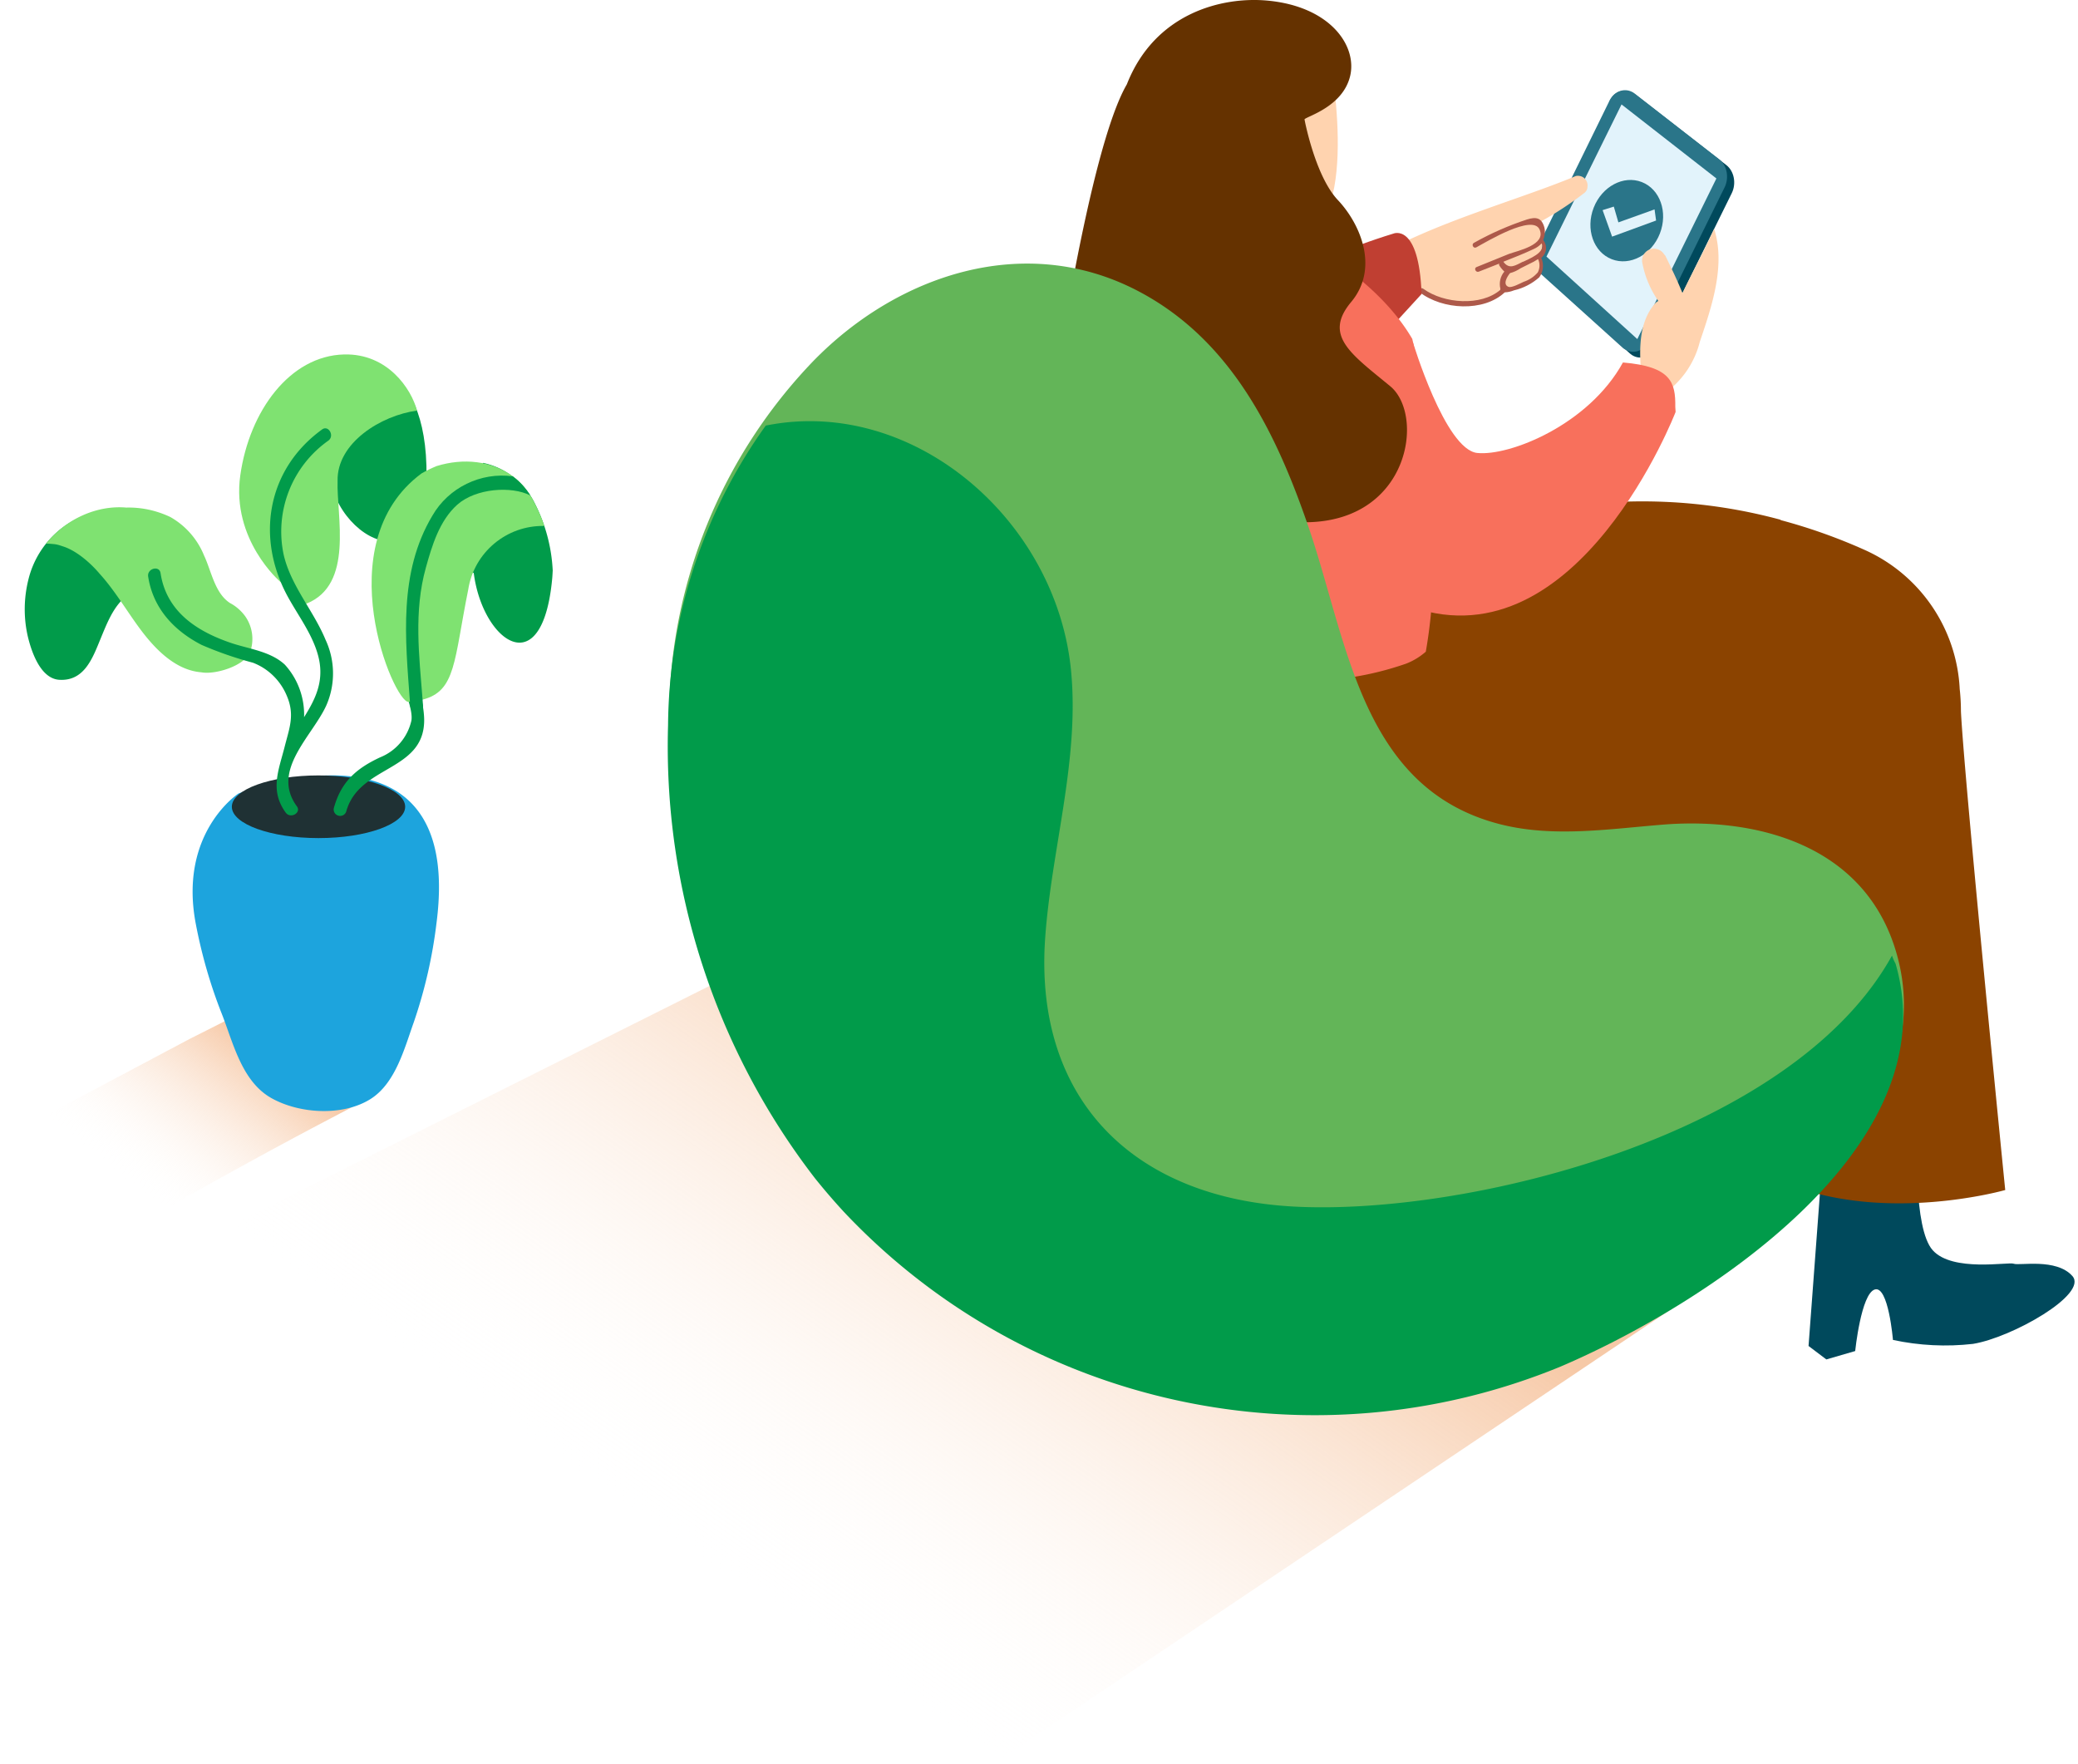
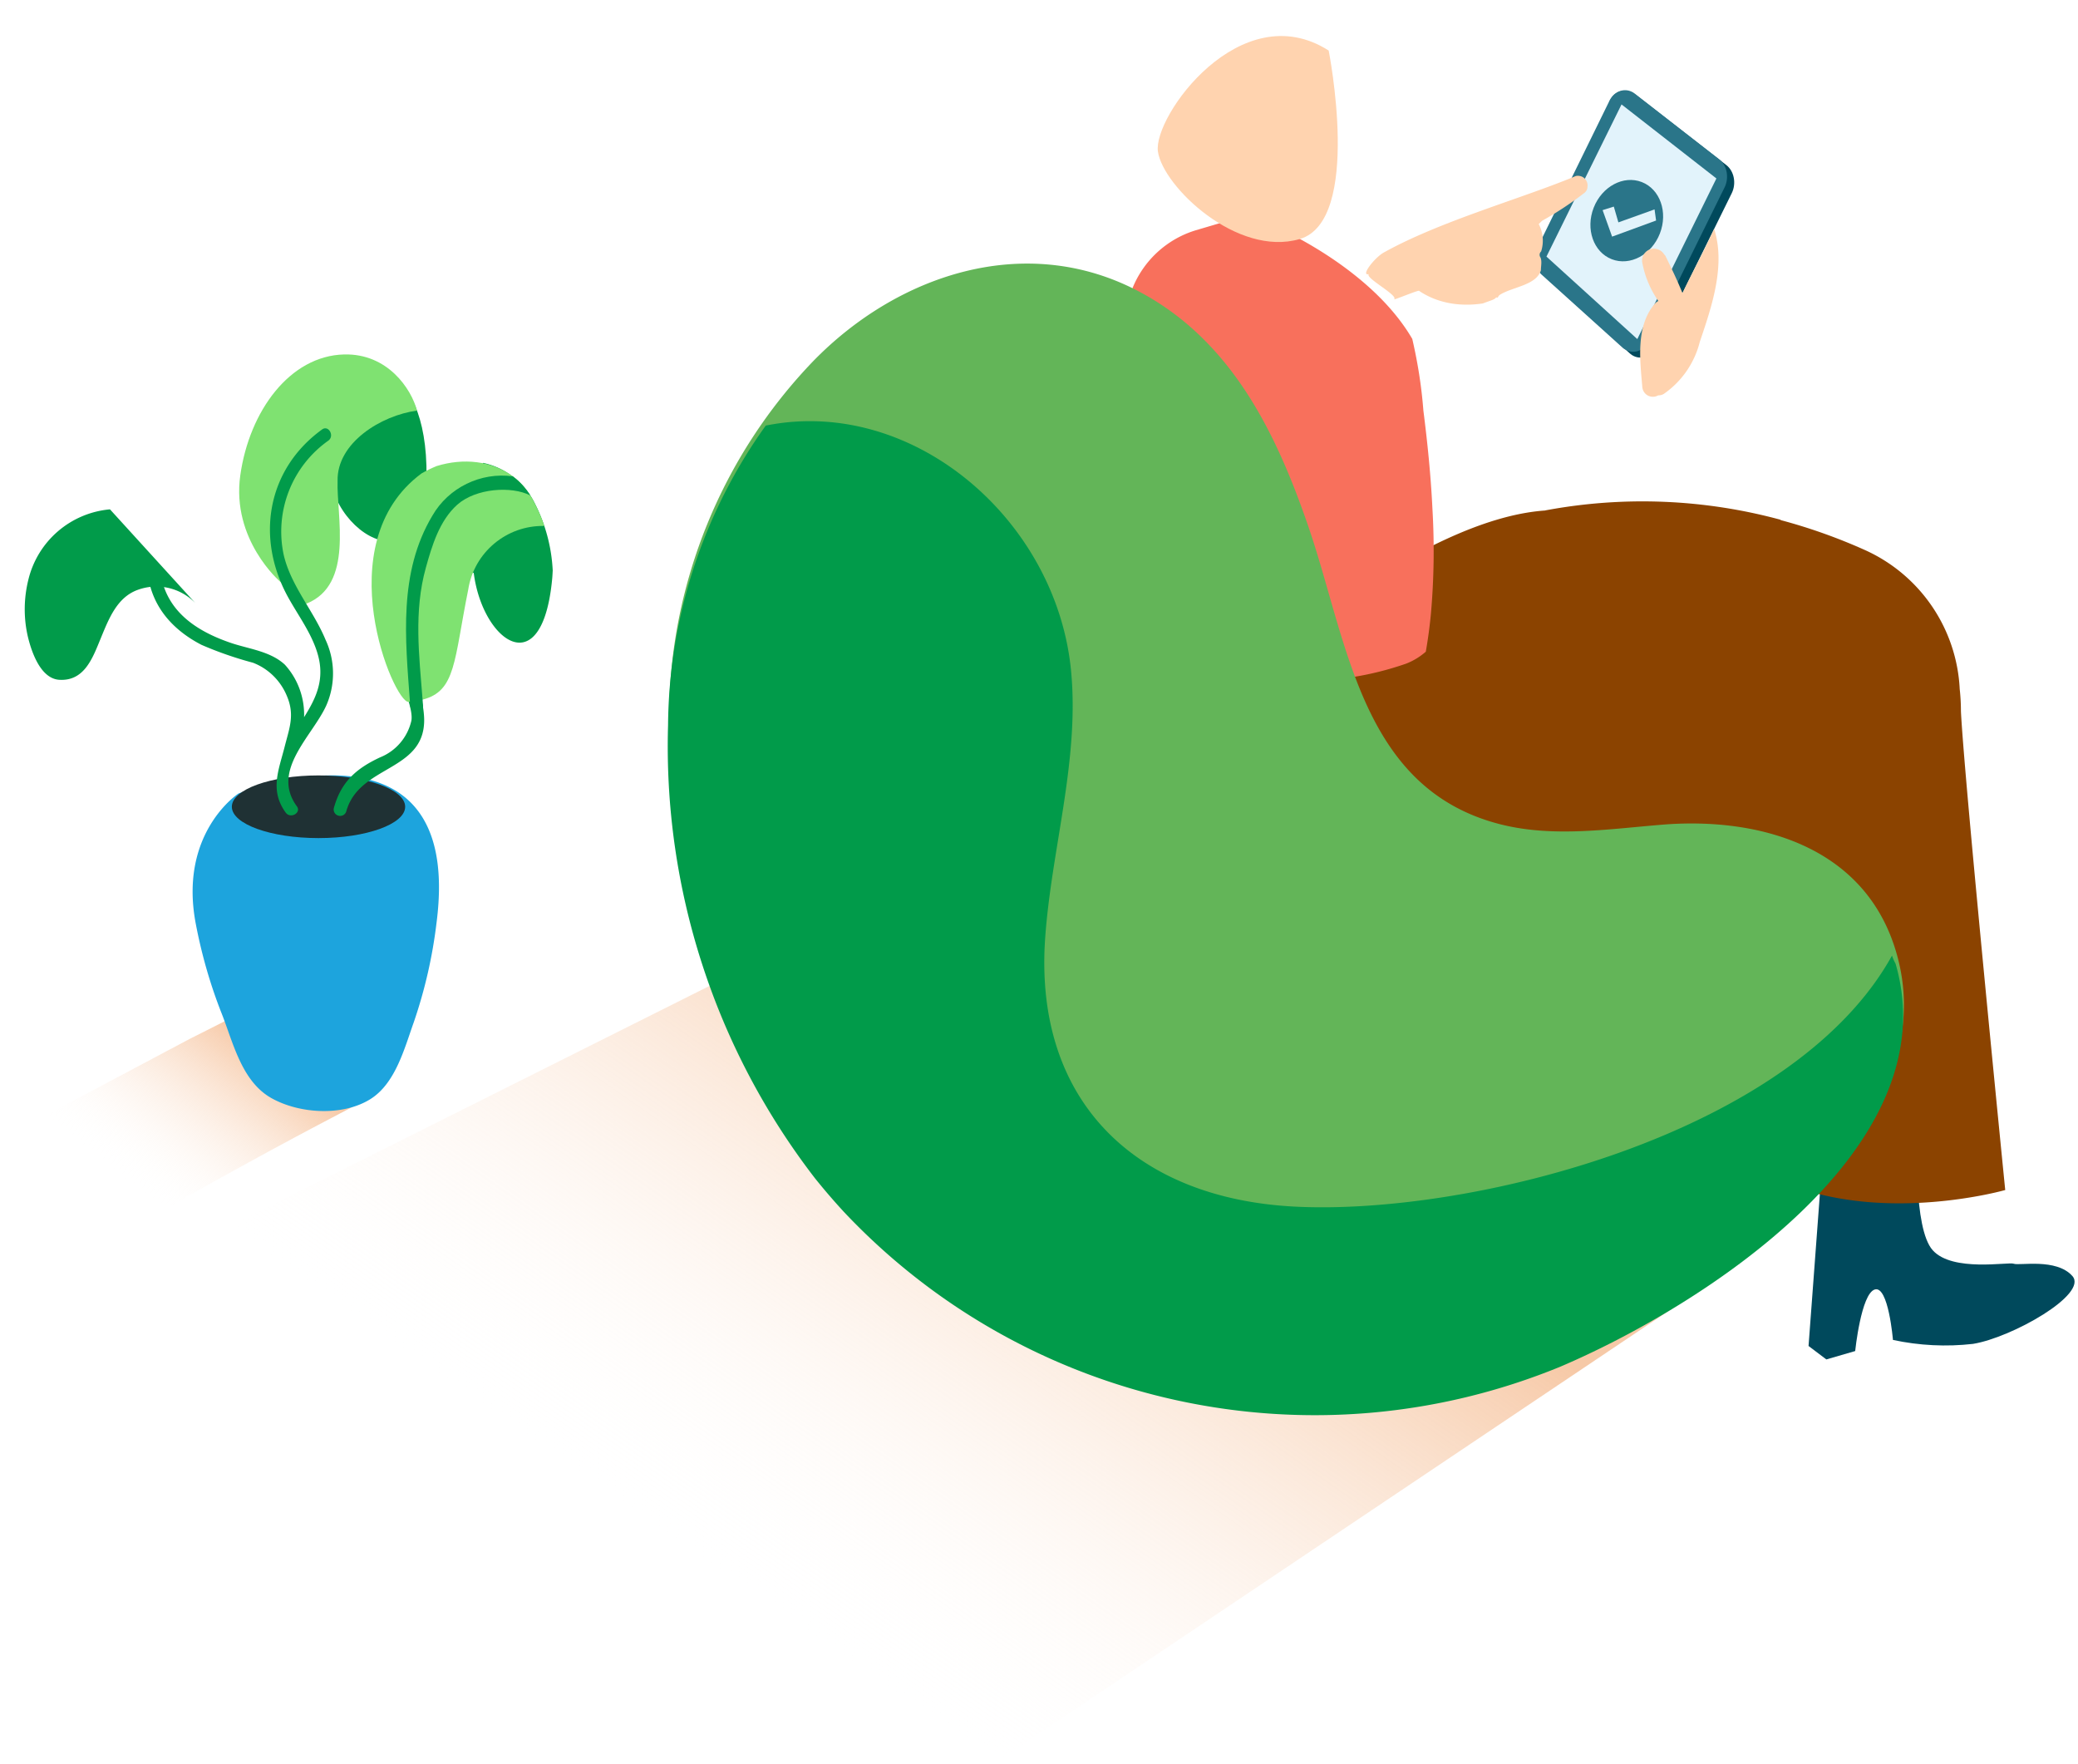
<svg xmlns="http://www.w3.org/2000/svg" width="258" height="219" fill="none">
  <path opacity=".63" d="M45.5 136.5l-4.46-10.207L33.415 124l-9.915 5L0 141.483l16 11.09C34 142.5 36 141.5 45.5 136.5z" fill="url(#paint0_linear)" />
  <path d="M13.655 63.233a11.46 11.46 0 00-10.12 8.68c-.59 2.34-.62 4.8-.07 7.15.46 1.9 1.58 5.19 3.9 5.33 3.13.19 4.15-2.74 5.14-5.14.99-2.4 2-5.05 4.53-6 2.52-.95 5.36-.31 7.23 1.63l-10.61-11.65z" fill="#019B4A" />
-   <path d="M31.015 81.053c-.83 1.67-4.29 2.7-5.95 2.42-.02 0-.04 0-.05-.01-3.02-.23-5.49-2.55-7.5-5.22-1.7-2.26-3.2-4.87-5.13-7-1.34-1.58-3.04-2.92-4.53-3.4-.92-.3-.77-.27-2.13-.37 2.54-3.11 6.35-4.77 9.95-4.46 1.89-.05 3.76.36 5.47 1.17a9.633 9.633 0 014.19 4.78c.91 1.92 1.32 4.66 3.22 5.9.74.39 1.38.95 1.88 1.63.94 1.33 1.16 3.04.58 4.56z" fill="#7FE271" />
  <path d="M43.335 44.463s9.81-.77 9.62 14.74c-.19 15.51-14.84 5.31-11.62-4" fill="#019B4A" />
  <path d="M41.915 59.703c-.11-4.72 5.39-8.13 9.86-8.73-.71-2.71-3.65-7.11-9.06-6.97-6.71.17-11.75 7-12.88 15-1.13 8 4.93 13.19 4.93 13.19l3.24 2.76c5.98-2.33 3.76-10.92 3.91-15.25z" fill="#7FE271" />
  <path d="M68.625 70.833c-.14-2.94-.92-5.82-2.27-8.43a9.289 9.289 0 00-6.38-4.94l-5.52 10.63s8.23-14.39 4.87-3.31c-3.36 11.08 7.72 23.51 9.24 7 .03-.34.04-.64.06-.95z" fill="#019B4A" />
  <path d="M29.605 98.513s-7.38 4.8-5.33 16c.73 3.89 1.82 7.71 3.28 11.39 1.43 3.65 2.48 8.37 6.16 10.43 3.43 1.92 8.74 2.27 12.2.16 3.17-1.93 4.29-6.32 5.46-9.59a59.83 59.83 0 002.83-12.39c3.48-27.11-24.6-16-24.6-16z" fill="#1DA4DD" />
  <path d="M39.545 104.044c5.943 0 10.76-1.742 10.76-3.89 0-2.149-4.817-3.89-10.76-3.89-5.942 0-10.76 1.741-10.76 3.89 0 2.148 4.818 3.89 10.76 3.89z" fill="#1F3134" />
  <path d="M40.415 79.413c-1.5-3.63-4.31-6.68-5.2-10.57a13.826 13.826 0 015.55-14.14c.82-.6 0-2-.8-1.37-6.88 5-8.21 13.53-4.2 20.8 1.24 2.25 2.87 4.41 3.63 6.9 1 3.24-.12 5.58-1.64 8 .08-2.4-.77-4.74-2.39-6.52-1.79-1.66-4.43-1.94-6.64-2.68-4.29-1.45-8.06-3.9-8.79-8.68-.15-1-1.69-.58-1.54.42.6 3.91 3.17 6.7 6.62 8.48 2.07.9 4.21 1.64 6.39 2.22 1.91.73 3.43 2.23 4.21 4.12 1 2.34.33 3.95-.25 6.22-.74 2.95-1.92 5.48.11 8.27.6.82 2 0 1.37-.8-3.23-4.45 1.93-8.68 3.67-12.51a9.886 9.886 0 00-.1-8.16zM59.855 71.243c-5.79-1.02-9.33 3.7-9 9.12.19 3.11 1.81 6.01 1.81 9.11-.06 6.35-8.11 5.52-9.68 11.281-.13.38-.52.6-.91.52a.796.796 0 01-.63-.94c.89-3.24 2.74-4.91 5.74-6.31a6.446 6.446 0 003.89-4.55c.2-1.14-.59-3.08-.9-4.23a25.29 25.29 0 01-.91-4.88c-.43-6.59 4.2-11.86 11-10.66 1.01.13.58 1.67-.41 1.54z" fill="#019B4A" />
  <path d="M67.575 65.294c-4.68-.09-8.72 3.28-9.44 7.9-1.79 8.85-1.51 12.6-5.67 13.66-.46.12-.98.21-1.57.26-.06.01-.11.02-.17.02-1.82.15-10.21-19.61 1.61-28.36.61-.35 1.24-.66 1.89-.92 3.31-1.02 6.84-.66 9.44 1.28.84.62 1.58 1.41 2.17 2.37.19.28.36.58.51.9.49.92.91 1.9 1.23 2.89z" fill="#7FE271" />
  <path d="M65.835 61.503c-2.33-1.19-6.74-.9-9.06 1.15-2.22 1.99-3.14 5.08-3.91 7.85-1.5 5.41-.83 10.85-.4 16.35l.06.77c.08 1-1.52 1-1.59 0-.01-.17-.02-.34-.04-.51-.57-7.82-1.44-16.03 2.79-23.1 2-3.48 6.01-5.43 9.98-4.88.84.62 1.58 1.41 2.17 2.37z" fill="#019B4A" />
  <path opacity=".63" d="M214.065 158.115L124.73 218.07 14 159.5l105.325-52.745" fill="url(#paint1_linear)" />
  <path d="M196.605 146.084l-2.21-1.67 1.96-26.26 11.57.41s-.58 11.23 1.89 13.97c2.47 2.74 9.41 1.41 10.06 1.67.65.27 5.29-.73 7.28 1.53 1.99 2.26-7.52 7.64-12.34 8.42-3.3.42-6.65.31-9.92-.34 0 0-.56-6.79-2.26-6.26-1.7.53-2.43 7.64-2.43 7.64l-3.6.89z" fill="#9A4100" />
  <path d="M226.755 168.765l-2.21-1.67 1.96-26.26 11.57.41s-.58 11.23 1.89 13.97c2.47 2.74 9.41 1.41 10.06 1.67.65.27 5.29-.73 7.28 1.53 1.99 2.26-7.52 7.64-12.34 8.42-3.32.38-6.68.21-9.94-.49 0 0-.56-6.79-2.26-6.26-1.7.53-2.43 7.64-2.43 7.64l-3.58 1.04z" fill="#00495C" />
  <path d="M216.275 113.595c-1.21 10.31-2.33 17.75-3.08 17.91-17.02 3.69-23.3-4.85-23.3-4.85s.15-5.4.4-13.61l6.07 5.08s9.64-6.54 18.35-13.95c.51 3.06 1.03 6.24 1.56 9.42z" fill="#653200" />
  <path d="M248.965 147.735s-14.77 4.22-27.25-.83c0 0-2.7-16.66-5.44-33.31-.53-3.18-1.05-6.36-1.56-9.42-8.71 7.41-18.35 13.95-18.35 13.95l-6.07-5.08-35.3-29.5s21.11-19.1 36.86-20.17v-.01a65.55 65.55 0 0129.22 1.16v.04c3.64.97 7.2 2.24 10.65 3.8a20.003 20.003 0 0111.59 17.19c.1.9.15 1.82.15 2.74.41 8.51 5.5 59.44 5.5 59.44z" fill="#8B4300" />
  <path d="M202.405 43.915l-10.09-9.1c-.83-.76-1.08-2.11-.6-3.22l8.18-19.09c.56-1.29 1.88-1.53 2.97-.89.09.05.17.11.25.17l11.25 8.73c.95.76 1.23 2.27.65 3.46l-9.39 19.04c-.59 1.27-1.94 1.75-3.01 1.06-.07-.05-.14-.1-.21-.16z" fill="#00495C" />
  <path d="M201.505 43.205l-10.09-9.1c-.83-.76-1.08-2.11-.6-3.22l8.94-18.23c.56-1.29 1.89-1.82 2.98-1.19.09.05.17.11.25.17l10.49 8.16c.95.76 1.23 2.27.65 3.46l-9.39 19.04c-.59 1.27-1.94 1.75-3.01 1.06a1.07 1.07 0 01-.22-.15z" fill="#2A7589" />
  <path d="M203.285 42.095l-11.28-10.24 9.32-18.89 11.78 9.19-9.82 19.94z" fill="#E2F3FB" />
  <path d="M195.645 21.854c-6.6 2.77-16.77 5.56-23.81 9.48-1.14.61-2.97 2.96-1.89 2.7-.49.46 3.63 2.6 3.16 3.11-.16.18 2.92-1.13 3.08-1.04 2.33 1.57 5.12 1.98 7.9 1.57l1.22-.44.28-.14c.06-.07.13-.13.21-.17l.17.02c.05-.15.15-.28.28-.36 1.57-.98 4.53-1.17 5.07-3.04 0-.51.15-1.1-.05-1.58a.557.557 0 01.08-.75c.36-1.13.25-2.35-.3-3.4l.41-.4c1.83-1.02 3.58-2.17 5.24-3.45.19-.14.32-.34.38-.57.01-.06.02-.13.02-.19.1-.65-.34-1.26-.98-1.36a1.23 1.23 0 00-.47.01z" fill="#FFD3AF" />
-   <path d="M191.755 28.274c-.33-1.25-1.03-1.38-2.16-1.03-2.28.75-4.49 1.72-6.59 2.9-.36.18-.08.75.28.57 1.32-.72 6.99-4.15 7.86-2.23.87 1.92-2.71 2.64-3.8 3.04l-4.02 1.63c-.38.16-.08.72.28.57l2.54-1c-.03.06-.03.13-.02.19.18.3.4.56.65.8-.5.59-.68 1.39-.49 2.14l-.02.14c-2.39 2.04-6.98 1.71-9.53-.13-.29-.27-.77.14-.48.41 2.83 2.2 7.96 2.48 10.57.02.39-.01.78-.1 1.15-.25 1.17-.27 2.25-.83 3.14-1.62.51-.7.6-1.62.25-2.41.67-.53.79-1.5.26-2.18-.01-.01-.02-.03-.03-.04.21-.47.27-1.01.16-1.52zm-.85 5.57c-.46.53-1.06.92-1.73 1.14-.44.2-1.47.77-1.87.63-.78-.28-.18-1.29.18-1.71.47-.12.91-.33 1.31-.6l1.62-.81.55-.33c.25.54.23 1.17-.06 1.7v-.02zm-1.81-1.36c-.92.44-1.69 1.04-2.44.01 1.27-.5 2.54-1 3.77-1.58.37-.16.7-.4.98-.7.54 1.15-1.64 1.95-2.31 2.29v-.02z" fill="#AD594A" />
  <path d="M206.085 28.992c1.031-2.645.026-5.506-2.243-6.39-2.27-.885-4.945.543-5.976 3.188-1.03 2.645-.026 5.506 2.243 6.39 2.27.885 4.945-.543 5.976-3.188z" fill="#2A7589" />
  <path d="M198.976 26.087l1.39-.44.57 1.96 4.49-1.61.19 1.38-5.46 2-1.18-3.29z" fill="#E2F3FB" />
-   <path d="M173 29s3.18-1.4 3.5 7.5l-5.5 6-14.895-5.336S161.27 32.59 173 29z" fill="#C03F32" />
  <path d="M212.825 28.414c-1.29 2.84-2.49 4.96-3.93 7.97-.8-1.92-1.23-2.78-2.12-4.62a.797.797 0 00-.15-.17c-.42-.7-1.33-.93-2.03-.51-.5.3-.78.86-.71 1.43.31 1.74 1 3.4 2.01 4.85-.14.08-.28.17-.39.29-2.43 2.76-1.89 6.98-1.6 10.38.05.72.67 1.27 1.4 1.22.2-.01.39-.07.57-.17.24 0 .47-.05.68-.17 2.23-1.54 3.83-3.84 4.49-6.48 1.45-4.29 3.24-9.44 1.78-14.02z" fill="#FFD3AF" />
  <path d="M148.475 28.584l6.23-1.84c1.55.22 15.04 5.72 20.64 15.33.68 2.93 1.15 5.9 1.38 8.9.51 4 .92 8 1.12 12.13.26 4.38.2 8.77-.19 13.14a60.64 60.64 0 01-.63 4.66 8.3 8.3 0 01-2.43 1.48c-18.7 6.5-32.42-4.03-32.98-5.53-.56-1.5-1.46-23.09-1.89-35.92a12.337 12.337 0 018.75-12.35z" fill="#F8705C" />
  <path d="M164.965 6.274s4.2 21.12-3.59 23.4c-7.78 2.28-16.98-6.52-17.61-10.86-.63-4.34 10.28-19.5 21.2-12.54z" fill="#FFD3AF" />
-   <path d="M172.605 47.944c-4.85-4-8.34-6.28-4.85-10.45 3.49-4.17 1.19-9.65-1.65-12.66-2.48-2.63-3.79-8.32-4.08-9.71l-.06-.31c.24-.36 4.7-1.53 5.65-5.31.95-3.78-2.43-8.71-10.26-9.43-5.64-.52-13.98 1.55-17.45 10.4-4.74 8.12-9.16 39.02-9.16 39.02a47.762 47.762 0 0026 14.72c17.75 3.98 20.71-12.27 15.86-16.27z" fill="#653200" />
-   <path d="M175.385 42.364s4.03 13.46 8.03 13.87c4 .41 13.815-3.474 18.085-11.234 6 .5 6.54 2.5 6.5 5.5.02.21.03.43.04.64 0 0-12.045 31.254-32.655 24.254v-33.03z" fill="#F8705C" />
  <path d="M101.305 144.995a87.869 87.869 0 01-18.24-56.26 64.116 64.116 0 0117.92-43.92c10.45-10.72 26.24-16.01 40.23-8.73 11.62 6.04 17.24 17.61 21.29 29.46 4.85 14.19 6.5 32.4 23.79 36.79 6.72 1.7 13.75.53 20.66 0 12.13-.82 24.76 3.08 28.49 15.93 6.72 22.99-24.25 42.61-41.59 50.03-30.8 12.66-66.21 5-89.03-19.26a65.705 65.705 0 01-3.52-4.04z" fill="#63B558" />
  <path d="M234.905 118.634c-12.3 22.24-52.33 32.28-74.16 31.16-19.81-1.02-32.33-13.12-30.99-33.18.75-11.01 4.24-22 3.25-33.08-1.67-18.89-19.62-34.39-37.93-30.7a64.662 64.662 0 00-12.13 37.18 87.812 87.812 0 0018.24 56.26c1.13 1.41 2.31 2.78 3.54 4.12 22.81 24.26 58.23 31.92 89.03 19.26 17.39-7.42 48.31-27.04 41.59-50.03-.2-.36-.32-.65-.44-.99z" fill="#019B4A" />
  <defs>
    <linearGradient id="paint0_linear" x1="16.557" y1="147.368" x2="31.061" y2="128.858" gradientUnits="userSpaceOnUse">
      <stop stop-color="#fff" stop-opacity="0" />
      <stop offset="1" stop-color="#F2AA74" />
    </linearGradient>
    <linearGradient id="paint1_linear" x1="69.786" y1="206.48" x2="128.041" y2="123.04" gradientUnits="userSpaceOnUse">
      <stop offset=".198" stop-color="#fff" stop-opacity="0" />
      <stop offset="1" stop-color="#F2AA74" />
    </linearGradient>
  </defs>
</svg>